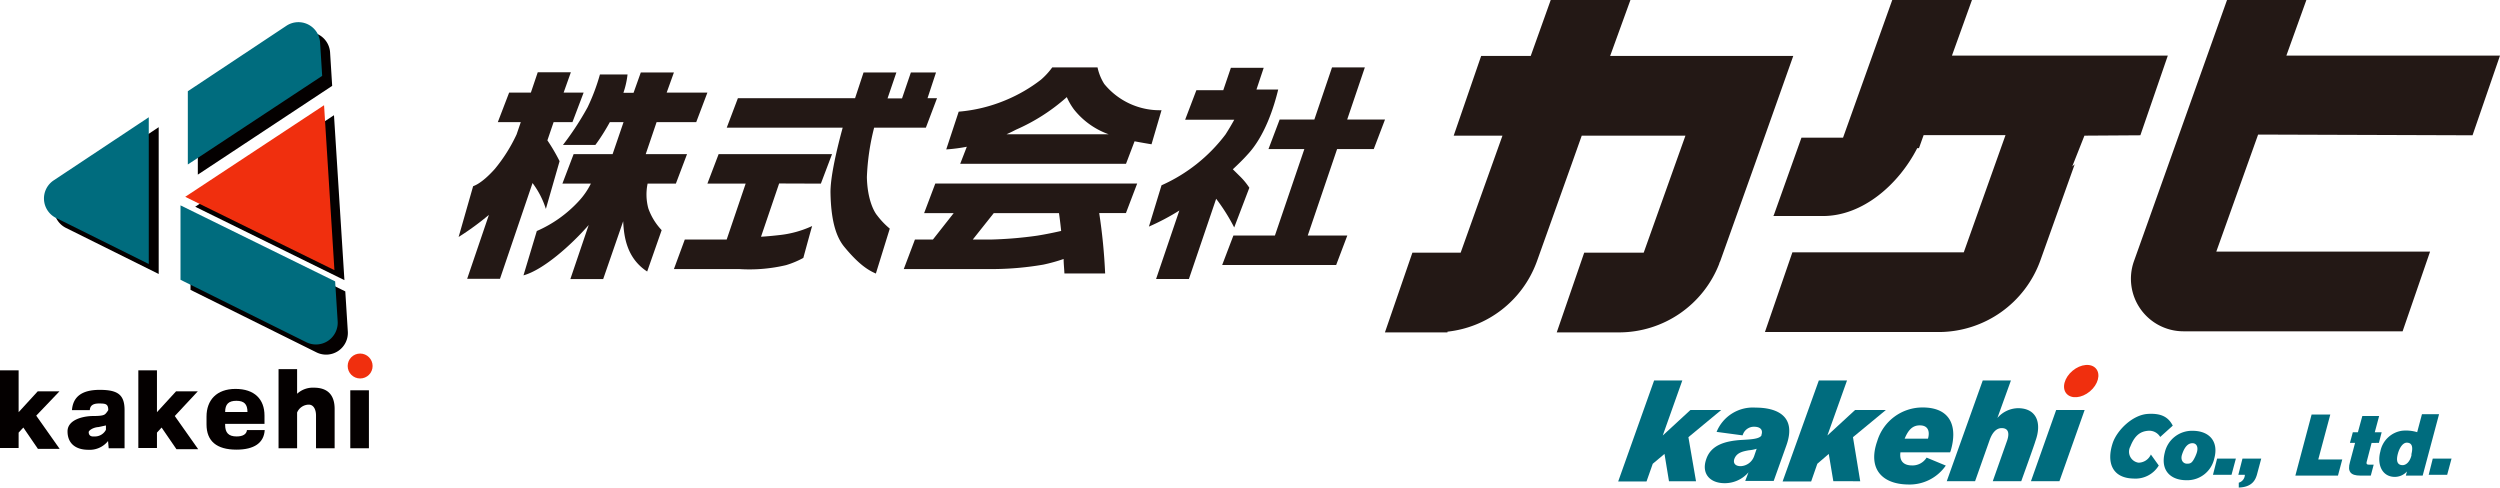
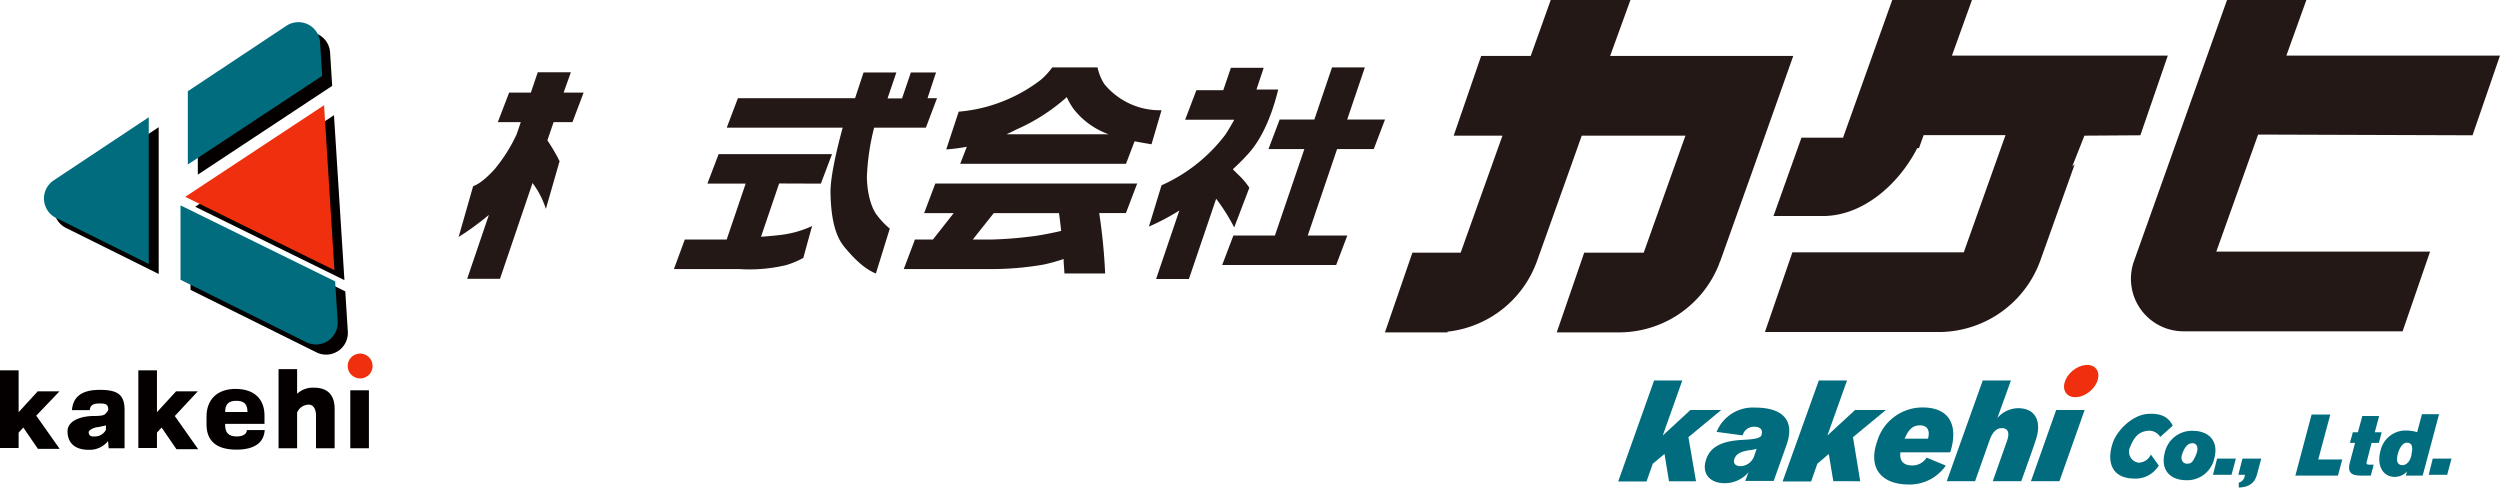
<svg xmlns="http://www.w3.org/2000/svg" viewBox="0 0 345 67.28">
  <defs>
    <style>.cls-1{fill:#231815;}.cls-2{fill:#f02f0e;}.cls-3{fill:#006c7e;}.cls-4{fill:#040000;}</style>
  </defs>
  <g id="レイヤー_2" data-name="レイヤー 2">
    <g id="外観">
      <path class="cls-1" d="M113.28,25.34l1.54-4.07H99.17l-1.55,4.07h5.28l-2.62,7.72H94.5L93,37.13h9a21.9,21.9,0,0,0,6.47-.54,12.16,12.16,0,0,0,2.39-1s1.19-4.38,1.22-4.4a14.42,14.42,0,0,1-4.61,1.26c-.88.1-1.65.17-2.45.22l2.5-7.35Z" />
      <polygon class="cls-1" points="189.58 20.57 191.13 16.5 185.91 16.5 188.35 9.3 183.82 9.3 181.38 16.5 176.59 16.5 175.05 20.57 180 20.57 175.94 32.5 170.21 32.5 168.66 36.57 184.39 36.57 185.93 32.5 180.47 32.5 184.52 20.57 189.58 20.57" />
-       <path class="cls-1" d="M89.37,25.34h3.9l1.54-4.07h-5.7l1.5-4.42h5.47l1.54-4.07H92L93,10H88.43l-1,2.81h-1.4a11.92,11.92,0,0,0,.57-2.53H82.79a27.4,27.4,0,0,1-1.71,4.54A40,40,0,0,1,77.69,20l4.47,0c.11-.14,1-1.32,2-3.15h1.89l-1.51,4.42H79.16l-1.55,4.07h3.93a10.18,10.18,0,0,1-1.72,2.47,17.19,17.19,0,0,1-5.74,4.07L72.24,38c2.73-.75,6.58-4.17,9-6.95l-2.53,7.46h4.53L86,30.53c.1,2.2.52,5.12,3.31,6.94l2-5.71a8.41,8.41,0,0,1-1.84-3A7.36,7.36,0,0,1,89.37,25.34Z" />
      <path class="cls-1" d="M121.05,29.73c-.41-.48-1.35-2.15-1.42-5.27a32.18,32.18,0,0,1,1-6.84h7.14l1.54-4.07H128L129.17,10H125.7l-1.22,3.58h-2L123.7,10h-4.53L118,13.55H101.83l-1.54,4.07h16c-.73,2.68-1.73,6.76-1.68,9.05.07,3.4.63,5.84,1.89,7.38,2.09,2.54,3.39,3.27,4.37,3.7l1.92-6.2A10.81,10.81,0,0,1,121.05,29.73Z" />
      <path class="cls-1" d="M127.53,29.41h4.08l-2.87,3.65h-2.48l-1.54,4.07h12.55v0a42.12,42.12,0,0,0,6.7-.61,23.46,23.46,0,0,0,2.81-.78c0,.65.08,1.32.11,2h5.62a77.43,77.43,0,0,0-.82-8.34h3.69l1.55-4.07H129.07Zm9.61,0h9c.08.55.19,1.39.3,2.46-.93.21-2,.44-3.3.65a54.72,54.72,0,0,1-6.53.54h-2.37Z" />
      <path class="cls-1" d="M132.51,22.6h22.88l1.18-3.1c.75.14,1.52.28,2.34.41l1.38-4.7a9.88,9.88,0,0,1-7.9-3.62,6.92,6.92,0,0,1-.93-2.29h-6.25A9.88,9.88,0,0,1,143.65,11a21.2,21.2,0,0,1-4.84,2.81,21.34,21.34,0,0,1-6.51,1.6l-1.72,5.21a22.87,22.87,0,0,0,2.84-.37ZM140,18l.22-.11a26.41,26.41,0,0,0,7-4.49,8.72,8.72,0,0,0,1,1.72A10.7,10.7,0,0,0,153,18.53h-14.1C139.24,18.37,139.61,18.21,140,18Z" />
      <path class="cls-1" d="M75.33,28.83l1.89-6.58a1,1,0,0,0-.07-.15,25.08,25.08,0,0,0-1.61-2.73l.86-2.52H79l1.54-4.07H77.78l1-2.81H74.21l-.95,2.81h-3L68.7,16.85h3.17l-.58,1.7a22,22,0,0,1-3,4.76c-1.93,2.16-3,2.36-3,2.39l-2,7a37.31,37.31,0,0,0,4.18-3.05l-3,8.82h4.53l4.49-13.21A11.89,11.89,0,0,1,75.33,28.83Z" />
      <path class="cls-1" d="M170.32,31.39l2.09-5.48a9.43,9.43,0,0,0-1.35-1.63l-.93-.92c.74-.69,1.43-1.36,2-2,2.49-2.63,3.74-6.84,4.26-9h-3l1-3h-4.53l-1.05,3.09H165.1l-1.55,4.07h6.78c-.38.69-.78,1.37-1.22,2.05a22.54,22.54,0,0,1-8.82,7l-1.74,5.7a31.84,31.84,0,0,0,4.2-2.22l-3.21,9.45h4.53l3.76-11.07A26,26,0,0,1,170.32,31.39Z" />
      <path class="cls-1" d="M247.47,7.72H222.2L225,0H214l-2.76,7.72h-6.84l-3.79,11h6.73l-5.77,16.15h-6.66l-3.79,11h8.63l0-.1a14.82,14.82,0,0,0,12.27-9.51l.09-.24,4.75-13.3h0l1.42-4h14.31l-5.76,16.15h-8.21l-3.79,11h8.64a14.85,14.85,0,0,0,13.79-9.49c0-.12.1-.24.14-.36l4.75-13.3,0,0Z" />
      <path class="cls-1" d="M295.37,18.67l3.79-11H269.37L272.13,0h-11l-6.79,19H248.6l-3.83,10.74-.08.07h6.89c5.47,0,10.43-4.34,13-9.37h.24l.64-1.79h11.3L271,34.82H247.35l-3.79,11h24.08a14.93,14.93,0,0,0,13.92-9.85l4.75-13.3-.34.3,1.68-4.25Z" />
      <path class="cls-1" d="M341.21,18.67l3.79-11H315.52L318.28,0H307.33L296,31.8h0l-1.53,4.29s0,0,0,0a7.25,7.25,0,0,0,6.84,9.63h30.25l3.79-11H305.85l5.77-16.15Z" />
      <ellipse class="cls-2" cx="287.2" cy="52.58" rx="2.67" ry="1.86" transform="translate(33 196.21) rotate(-39.84)" />
      <path class="cls-3" d="M296.41,59.45a1.76,1.76,0,0,1,1.7.85l1.73-1.56c-.64-1.27-1.71-1.73-3.45-1.62-2.08.13-4.22,2.22-4.83,4-.89,2.68-.1,4.86,2.87,4.92a3.76,3.76,0,0,0,3.48-1.8l-1.09-1.52a1.88,1.88,0,0,1-1.71,1.13A1.53,1.53,0,0,1,294,61.59C294.65,59.92,295.53,59.53,296.41,59.45Z" />
      <path class="cls-3" d="M302.57,59.45a3.84,3.84,0,0,0-3.83,3c-.62,2.42.74,3.82,3,3.82a3.82,3.82,0,0,0,3.83-3C306.21,60.91,304.88,59.45,302.57,59.45Zm.44,3.42c-.46,1-.67,1.12-1.2,1.12s-.94-.5-.69-1.26c.35-1.08.84-1.57,1.44-1.57S303.51,61.79,303,62.87Z" />
      <path class="cls-3" d="M308.89,65.52h.9a1.15,1.15,0,0,1-.84,1.09v.67c2-.06,2.33-1.24,2.5-1.75l.6-2.24h-2.59Z" />
      <polygon class="cls-3" points="305.96 63.29 305.39 65.52 306.29 65.52 306.29 65.52 307.95 65.52 308.55 63.29 305.96 63.29" />
      <path class="cls-3" d="M328.29,61.12l.38-1.47h-.95l.6-2.24H326l-.61,2.24h-.7l-.4,1.47H325l-.7,2.63c-.4,1.37.13,1.88,1.4,1.88h1.47l.4-1.51h-.7c-.24,0-.33-.11-.28-.34l.69-2.66Z" />
      <path class="cls-3" d="M323.23,63.41h-3.31l1.66-6.2H319l-2.24,8.42h5.88l.3-1.13h0Z" />
      <path class="cls-3" d="M334.23,57.16l-.66,2.48a5.35,5.35,0,0,0-2.08-.2,3.56,3.56,0,0,0-3,2.86c-.49,1.81.24,3.51,2,3.51a2.25,2.25,0,0,0,1.67-.75l-.15.57h2.32l2.26-8.47Zm-1.45,5.5,0,.19c-.22.87-.72,1.34-1.22,1.34-.76,0-.92-.63-.64-1.63.23-.81.69-1.47,1.21-1.47C332.91,61.09,333,61.74,332.78,62.66Z" />
      <polygon class="cls-3" points="335.72 63.29 335.16 65.52 336.06 65.52 336.06 65.52 337.71 65.52 338.31 63.29 335.72 63.29" />
      <polygon class="cls-4" points="47.53 38.66 46.09 15.9 26.94 28.53 47.53 38.66" />
      <path class="cls-4" d="M8.75,26.29a3,3,0,0,0,.33,5.15L21.9,37.81V17.55Z" />
      <path class="cls-4" d="M45.84,11.85l-.29-4.64a3,3,0,0,0-4.63-2.3L27.3,14v10.1Z" />
      <path class="cls-4" d="M26.29,40l17.39,8.63A3,3,0,0,0,48,45.76l-.35-5.55L26.29,29.71Z" />
      <polygon class="cls-2" points="46.15 37.28 44.72 14.52 25.56 27.16 46.15 37.28" />
      <path class="cls-3" d="M7.38,24.91a3,3,0,0,0,.32,5.15l12.83,6.37V16.18Z" />
      <path class="cls-3" d="M44.46,10.47l-.29-4.64a3,3,0,0,0-4.62-2.29L25.92,12.59V22.7Z" />
      <path class="cls-3" d="M24.91,38.61,42.3,47.24a3,3,0,0,0,4.3-2.86l-.35-5.55L24.91,28.34Z" />
      <path class="cls-4" d="M3.22,59l-.65.7v2.12H0V51.11H2.57v5.77L5.21,54h3L5,57.36l3.23,4.58h-3Z" />
      <path class="cls-4" d="M22.3,59l-.64.7v2.12H19.09V51.11h2.57v5.77L24.3,54h3l-3.18,3.41,3.23,4.58h-3Z" />
      <path class="cls-4" d="M17.19,56.6v5.26H15l-.09-1a3.23,3.23,0,0,1-2.72,1.21c-1.79,0-2.87-.91-2.87-2.54s2.19-2.12,3.56-2.12,1.55-.17,1.72-.35a2.68,2.68,0,0,0,.34-.47c0-.85-.36-.91-1.28-.91s-1.23.36-1.27.92H9.93c.14-1.82,1.33-2.8,3.83-2.8S17.19,54.47,17.19,56.6Zm-2.57,2.71v-.6l-1,.22c-.87.06-1.38.52-1.38.69,0,.35.17.67.78.61A1.71,1.71,0,0,0,14.62,59.31Z" />
      <path class="cls-4" d="M31.07,58.65c0,1.06.47,1.58,1.58,1.58.87,0,1.37-.31,1.43-.88h2.45c-.11,1.77-1.45,2.7-3.9,2.7-2.74,0-4.13-1.18-4.13-3.48V57.49c0-2.27,1.39-3.82,4-3.82s4,1.41,4,3.68v1.14H31.07Zm0-1.79h3.08c0-1.09-.46-1.55-1.53-1.55S31.07,55.77,31.07,56.86Z" />
      <path class="cls-4" d="M46.18,56.44v5.42H43.61V57.33c0-.77-.31-1.49-1-1.49A1.77,1.77,0,0,0,41,56.93v4.93H38.44V50.94H41v3.4a3.21,3.21,0,0,1,2.32-.84C45.21,53.5,46.18,54.5,46.18,56.44Z" />
      <path class="cls-4" d="M48.34,53.86h2.57v8H48.34Z" />
      <circle class="cls-2" cx="49.7" cy="50.51" r="1.72" />
      <path class="cls-3" d="M228.27,52.5h3.89l-2.7,7.6,3.82-3.52h4.25L233,60.33l1.05,6.08h-3.73l-.62-3.77L228.08,64l-.86,2.44h-3.91Z" />
      <path class="cls-3" d="M235.46,63.37c.66-2,2.7-2.5,4.73-2.65,1.38-.08,2.57-.12,2.89-.62l0-.08c.28-.82-.31-1.13-1-1.13a1.61,1.61,0,0,0-1.53,1l-.08.19-3.58-.48a5.4,5.4,0,0,1,5.37-3.35c2.9,0,5.71,1.12,4.27,5.19l-1.76,4.93h-3.93l.45-1.19A4.31,4.31,0,0,1,238,66.68C235.94,66.68,234.77,65.33,235.46,63.37Zm6.59-.36.37-1.08a5.17,5.17,0,0,1-1.08.21c-.85.15-1.68.33-2,1.19-.2.6.14,1,.87,1A2.05,2.05,0,0,0,242.05,63Z" />
      <path class="cls-3" d="M251,52.5h3.89l-2.71,7.6L256,56.58h4.25l-4.54,3.75,1,6.08H253l-.63-3.77L250.79,64l-.85,2.44H246Z" />
      <path class="cls-3" d="M259.06,60.87a6.52,6.52,0,0,1,6.26-4.64c3.91,0,4.86,2.68,3.87,6l-.08.19h-6.85c-.17,1.25.49,1.81,1.61,1.81a2.28,2.28,0,0,0,2-1.08l2.65,1.1a6.08,6.08,0,0,1-5.22,2.61C259.67,66.81,257.73,64.64,259.06,60.87Zm7-.33c.24-.82.16-1.84-1.13-1.84-1,0-1.59.63-2.09,1.84Z" />
      <path class="cls-3" d="M273.62,52.5h3.89l-1.87,5.18a3.85,3.85,0,0,1,2.84-1.35c2.54,0,3.35,2,2.39,4.58,0,.13-1.94,5.5-1.94,5.5H275l2-5.66c.28-.86.24-1.67-.77-1.67-.75,0-1.31.64-1.67,1.67l-2,5.66h-3.91Z" />
      <polygon class="cls-3" points="283.75 56.58 287.68 56.58 284.2 66.41 280.27 66.41 283.75 56.58" />
    </g>
  </g>
</svg>